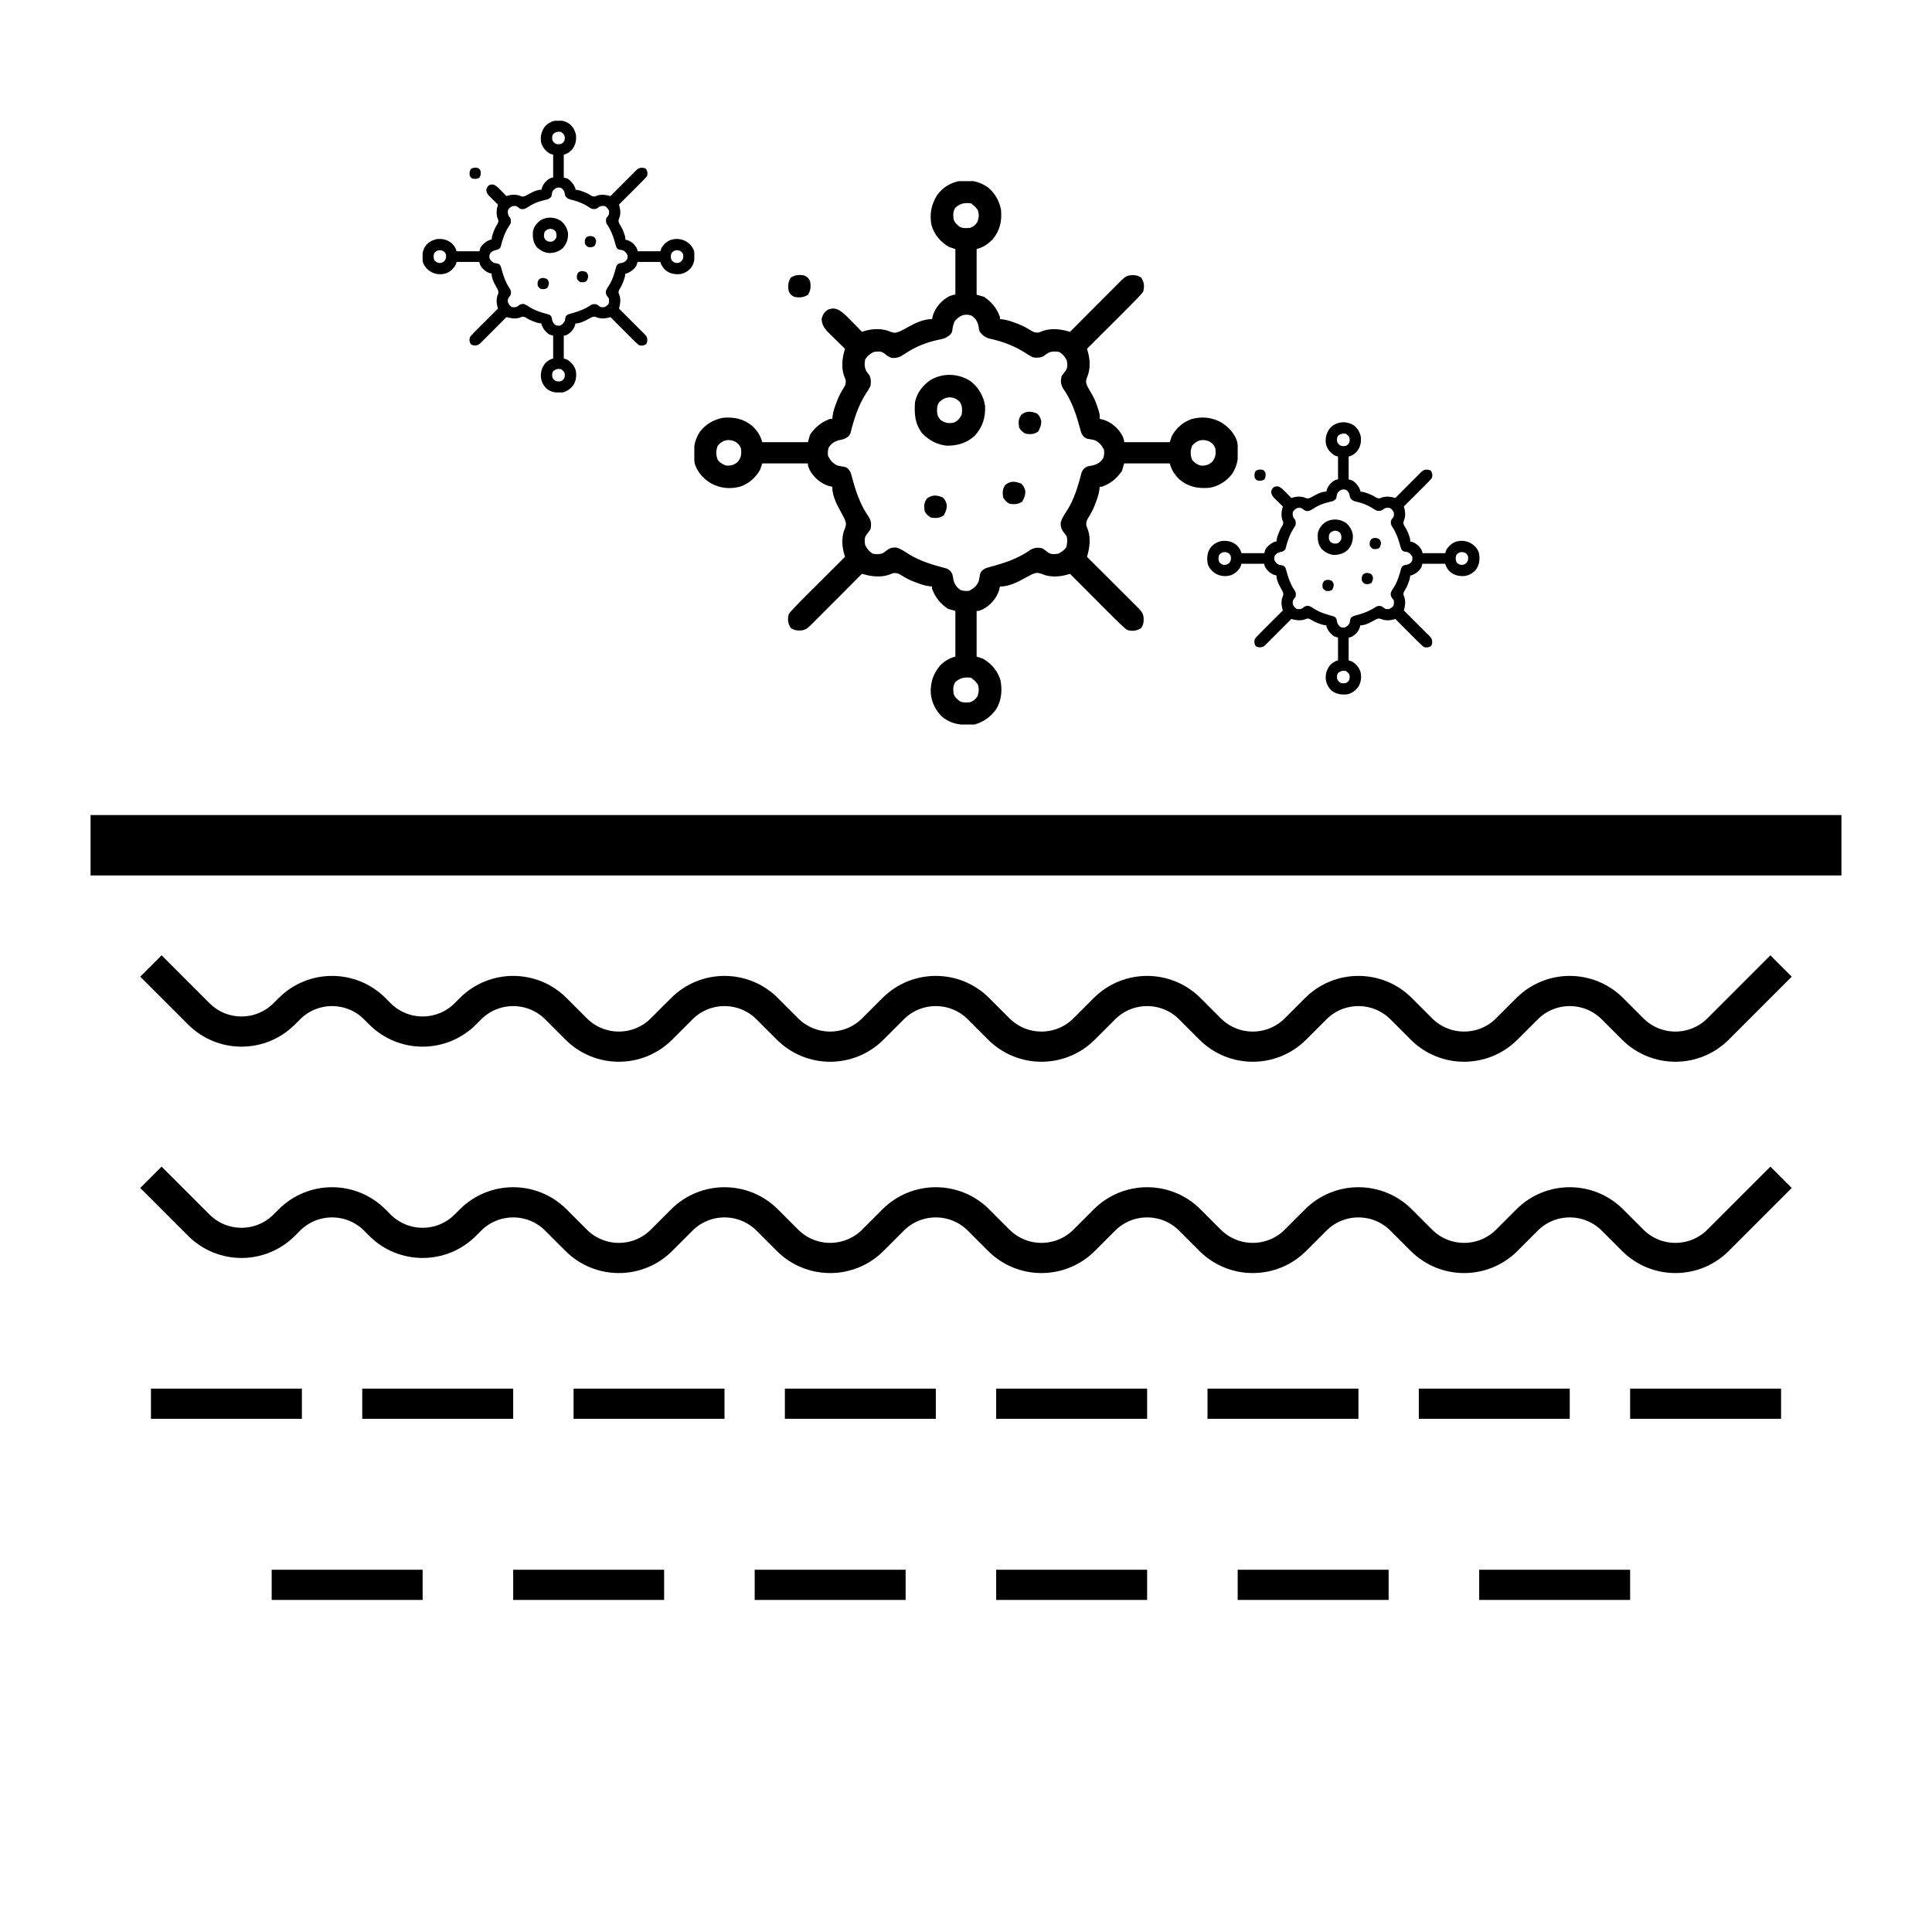
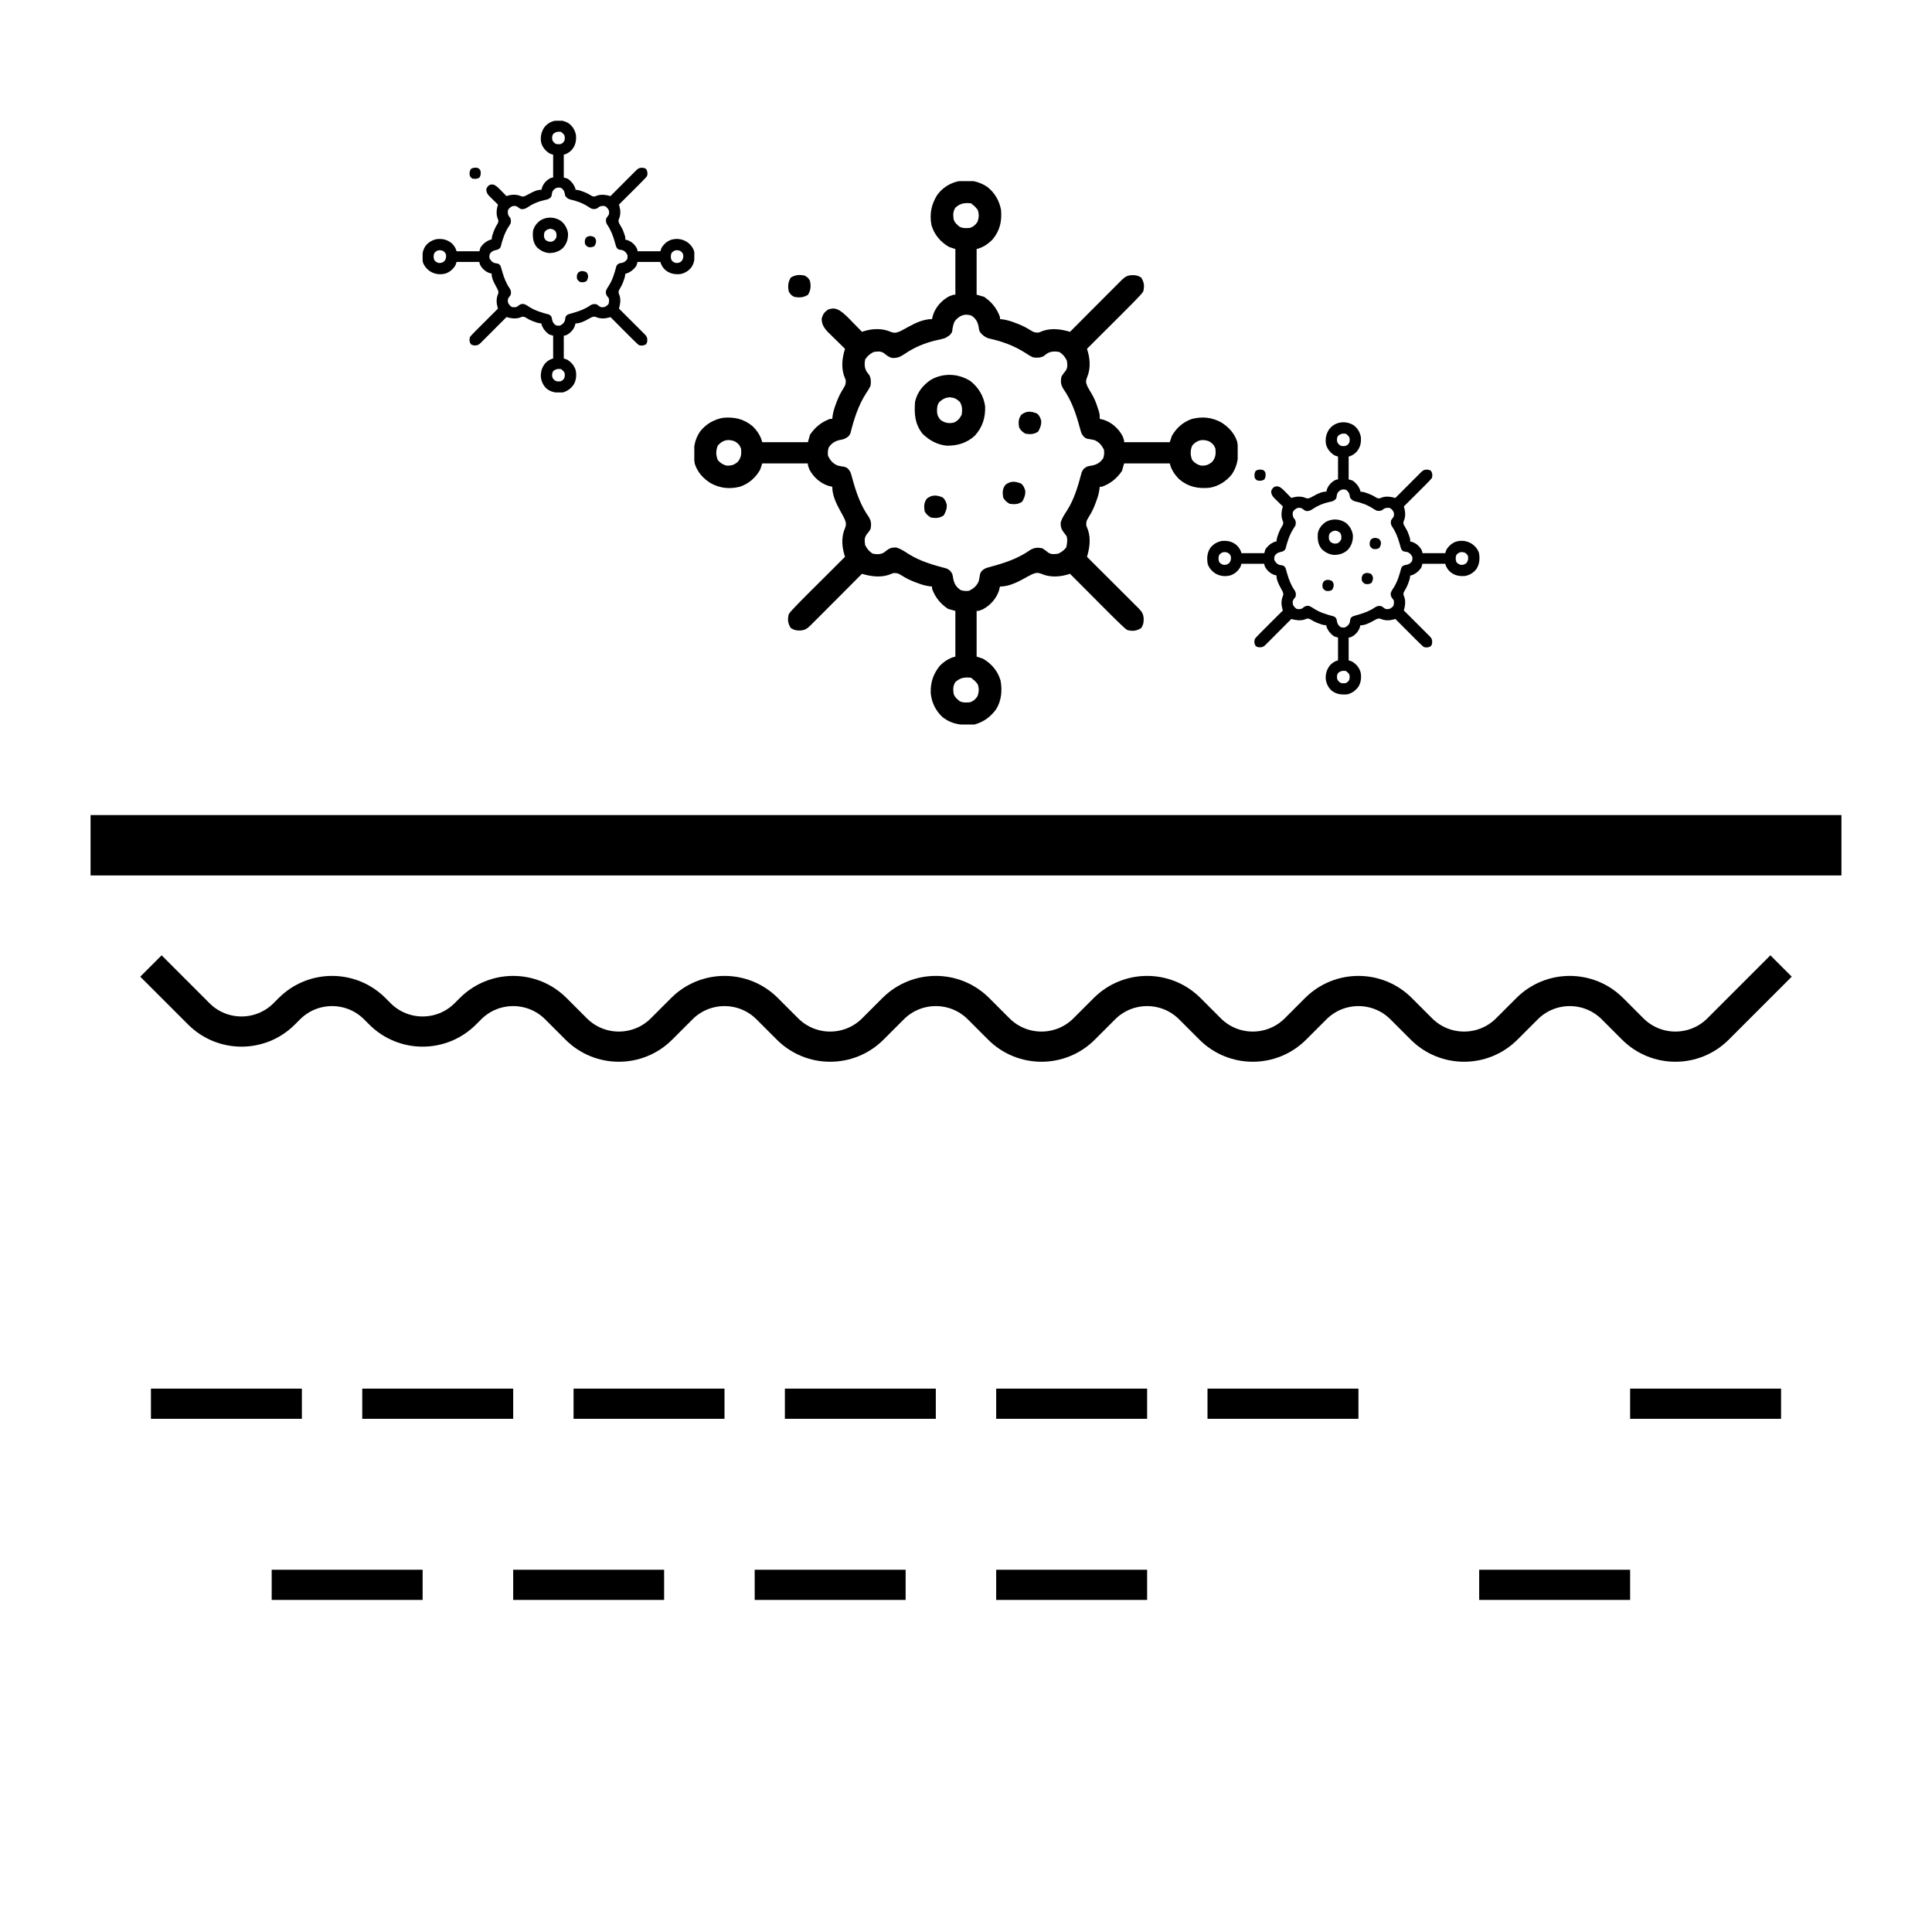
<svg xmlns="http://www.w3.org/2000/svg" width="64" height="64" viewBox="0 0 64 64" fill="none">
  <line x1="5" y1="46.5" x2="10" y2="46.5" stroke="black" />
  <line x1="12" y1="46.5" x2="17" y2="46.5" stroke="black" />
  <line x1="9" y1="52.5" x2="14" y2="52.5" stroke="black" />
  <line x1="19" y1="46.5" x2="24" y2="46.5" stroke="black" />
  <line x1="17" y1="52.5" x2="22" y2="52.5" stroke="black" />
  <line x1="26" y1="46.5" x2="31" y2="46.5" stroke="black" />
  <line x1="25" y1="52.5" x2="30" y2="52.5" stroke="black" />
  <line x1="33" y1="46.5" x2="38" y2="46.5" stroke="black" />
  <line x1="33" y1="52.5" x2="38" y2="52.5" stroke="black" />
  <line x1="40" y1="46.5" x2="45" y2="46.5" stroke="black" />
-   <line x1="41" y1="52.5" x2="46" y2="52.5" stroke="black" />
-   <line x1="47" y1="46.5" x2="52" y2="46.5" stroke="black" />
  <line x1="49" y1="52.5" x2="54" y2="52.5" stroke="black" />
  <line x1="54" y1="46.5" x2="59" y2="46.5" stroke="black" />
-   <path d="M5 39L6.586 40.586C7.367 41.367 8.633 41.367 9.414 40.586L9.586 40.414C10.367 39.633 11.633 39.633 12.414 40.414L12.586 40.586C13.367 41.367 14.633 41.367 15.414 40.586L15.586 40.414C16.367 39.633 17.633 39.633 18.414 40.414L19.086 41.086C19.867 41.867 21.133 41.867 21.914 41.086L22.586 40.414C23.367 39.633 24.633 39.633 25.414 40.414L26.086 41.086C26.867 41.867 28.133 41.867 28.914 41.086L29.586 40.414C30.367 39.633 31.633 39.633 32.414 40.414L33.086 41.086C33.867 41.867 35.133 41.867 35.914 41.086L36.586 40.414C37.367 39.633 38.633 39.633 39.414 40.414L40.086 41.086C40.867 41.867 42.133 41.867 42.914 41.086L43.586 40.414C44.367 39.633 45.633 39.633 46.414 40.414L47.086 41.086C47.867 41.867 49.133 41.867 49.914 41.086L50.586 40.414C51.367 39.633 52.633 39.633 53.414 40.414L54.086 41.086C54.867 41.867 56.133 41.867 56.914 41.086L59 39" stroke="black" />
  <path d="M5 32L6.586 33.586C7.367 34.367 8.633 34.367 9.414 33.586L9.586 33.414C10.367 32.633 11.633 32.633 12.414 33.414L12.586 33.586C13.367 34.367 14.633 34.367 15.414 33.586L15.586 33.414C16.367 32.633 17.633 32.633 18.414 33.414L19.086 34.086C19.867 34.867 21.133 34.867 21.914 34.086L22.586 33.414C23.367 32.633 24.633 32.633 25.414 33.414L26.086 34.086C26.867 34.867 28.133 34.867 28.914 34.086L29.586 33.414C30.367 32.633 31.633 32.633 32.414 33.414L33.086 34.086C33.867 34.867 35.133 34.867 35.914 34.086L36.586 33.414C37.367 32.633 38.633 32.633 39.414 33.414L40.086 34.086C40.867 34.867 42.133 34.867 42.914 34.086L43.586 33.414C44.367 32.633 45.633 32.633 46.414 33.414L47.086 34.086C47.867 34.867 49.133 34.867 49.914 34.086L50.586 33.414C51.367 32.633 52.633 32.633 53.414 33.414L54.086 34.086C54.867 34.867 56.133 34.867 56.914 34.086L59 32" stroke="black" />
  <path d="M3 28H61" stroke="black" stroke-width="2" />
  <g clip-path="url(#clip0_2770_764)">
    <path d="M32.71 6.194C32.952 6.387 33.102 6.645 33.16 6.949C33.193 7.327 33.126 7.637 32.88 7.932C32.726 8.087 32.564 8.197 32.352 8.25C32.352 8.749 32.352 9.248 32.352 9.762C32.433 9.785 32.514 9.808 32.598 9.832C32.849 10.001 33.022 10.214 33.125 10.5C33.125 10.523 33.125 10.546 33.125 10.57C33.16 10.574 33.195 10.578 33.231 10.582C33.375 10.603 33.508 10.648 33.644 10.7C33.668 10.709 33.693 10.718 33.718 10.728C33.869 10.786 34.002 10.855 34.14 10.942C34.264 11.015 34.264 11.015 34.404 11.017C34.461 10.997 34.517 10.976 34.573 10.953C34.858 10.863 35.166 10.908 35.445 10.992C35.468 10.97 35.49 10.948 35.513 10.925C35.722 10.714 35.931 10.504 36.141 10.294C36.249 10.187 36.357 10.079 36.464 9.971C36.568 9.866 36.672 9.762 36.776 9.658C36.816 9.618 36.855 9.579 36.895 9.539C36.95 9.483 37.006 9.427 37.062 9.372C37.093 9.34 37.125 9.308 37.157 9.276C37.277 9.162 37.352 9.118 37.515 9.114C37.644 9.117 37.691 9.127 37.805 9.195C37.902 9.356 37.917 9.474 37.871 9.656C37.812 9.738 37.812 9.738 37.734 9.82C37.705 9.851 37.676 9.882 37.647 9.913C37.616 9.944 37.586 9.976 37.555 10.008C37.526 10.038 37.496 10.068 37.466 10.098C37.373 10.193 37.279 10.287 37.185 10.38C37.151 10.415 37.117 10.449 37.083 10.483C36.994 10.572 36.905 10.66 36.816 10.749C36.725 10.84 36.633 10.931 36.542 11.022C36.364 11.2 36.186 11.377 36.008 11.555C36.019 11.593 36.031 11.631 36.042 11.67C36.116 11.941 36.123 12.245 36.008 12.504C35.962 12.631 35.969 12.672 36.022 12.8C36.071 12.891 36.123 12.979 36.176 13.068C36.256 13.205 36.31 13.344 36.359 13.495C36.373 13.537 36.387 13.58 36.401 13.624C36.43 13.734 36.43 13.734 36.43 13.875C36.475 13.886 36.52 13.897 36.566 13.908C36.835 13.998 37.06 14.201 37.19 14.453C37.238 14.578 37.238 14.578 37.238 14.648C37.737 14.648 38.236 14.648 38.75 14.648C38.773 14.579 38.796 14.509 38.82 14.438C38.973 14.173 39.192 13.978 39.482 13.879C39.826 13.791 40.137 13.822 40.45 13.989C40.697 14.141 40.891 14.35 40.983 14.63C41.055 15.012 41.026 15.381 40.809 15.709C40.623 15.946 40.351 16.117 40.051 16.16C39.672 16.19 39.363 16.127 39.068 15.88C38.913 15.726 38.803 15.564 38.75 15.352C38.251 15.352 37.752 15.352 37.238 15.352C37.215 15.433 37.192 15.514 37.168 15.598C36.999 15.849 36.785 16.022 36.5 16.125C36.477 16.125 36.453 16.125 36.43 16.125C36.426 16.16 36.422 16.195 36.418 16.231C36.397 16.375 36.352 16.508 36.3 16.643C36.291 16.668 36.282 16.693 36.272 16.718C36.214 16.869 36.145 17.002 36.058 17.14C35.985 17.264 35.985 17.264 35.983 17.404C36.003 17.461 36.024 17.517 36.047 17.573C36.137 17.858 36.092 18.166 36.008 18.445C36.03 18.468 36.052 18.49 36.075 18.513C36.285 18.722 36.495 18.932 36.705 19.141C36.813 19.249 36.921 19.357 37.029 19.464C37.134 19.568 37.238 19.672 37.342 19.776C37.382 19.816 37.421 19.855 37.461 19.895C37.517 19.951 37.573 20.006 37.628 20.062C37.66 20.093 37.691 20.125 37.724 20.157C37.838 20.277 37.882 20.352 37.886 20.515C37.883 20.644 37.873 20.691 37.805 20.805C37.644 20.902 37.526 20.917 37.344 20.871C37.262 20.812 37.262 20.812 37.179 20.734C37.149 20.705 37.118 20.677 37.087 20.647C37.056 20.616 37.024 20.586 36.992 20.555C36.962 20.526 36.932 20.497 36.901 20.466C36.807 20.373 36.713 20.279 36.619 20.185C36.585 20.151 36.551 20.117 36.517 20.083C36.428 19.994 36.34 19.905 36.251 19.816C36.16 19.725 36.069 19.633 35.978 19.542C35.8 19.364 35.623 19.186 35.445 19.008C35.407 19.019 35.369 19.031 35.33 19.042C35.06 19.116 34.756 19.124 34.498 19.008C34.368 18.961 34.324 18.971 34.191 19.022C34.093 19.07 33.998 19.123 33.903 19.176C33.666 19.307 33.398 19.43 33.125 19.43C33.114 19.475 33.103 19.52 33.092 19.566C33.002 19.835 32.799 20.06 32.547 20.19C32.422 20.238 32.422 20.238 32.352 20.238C32.352 20.737 32.352 21.236 32.352 21.75C32.421 21.773 32.491 21.796 32.562 21.82C32.844 21.983 33.053 22.228 33.144 22.542C33.205 22.868 33.176 23.2 33.004 23.487C32.82 23.743 32.587 23.918 32.281 24C31.882 24.036 31.542 24.006 31.218 23.752C30.99 23.538 30.858 23.262 30.831 22.954C30.823 22.605 30.91 22.334 31.129 22.06C31.278 21.907 31.442 21.802 31.648 21.75C31.648 21.251 31.648 20.752 31.648 20.238C31.567 20.215 31.486 20.192 31.402 20.168C31.151 19.999 30.977 19.785 30.875 19.5C30.875 19.477 30.875 19.454 30.875 19.43C30.823 19.424 30.823 19.424 30.769 19.418C30.625 19.397 30.492 19.352 30.356 19.3C30.332 19.291 30.307 19.282 30.282 19.272C30.131 19.214 29.997 19.145 29.86 19.058C29.736 18.985 29.736 18.985 29.596 18.983C29.539 19.003 29.483 19.024 29.427 19.047C29.142 19.137 28.834 19.092 28.555 19.008C28.532 19.03 28.51 19.052 28.487 19.075C28.278 19.285 28.068 19.495 27.859 19.706C27.751 19.813 27.643 19.921 27.536 20.029C27.432 20.134 27.328 20.238 27.224 20.342C27.184 20.382 27.145 20.422 27.105 20.461C27.049 20.517 26.994 20.573 26.938 20.628C26.907 20.66 26.875 20.692 26.842 20.724C26.723 20.838 26.648 20.882 26.485 20.887C26.356 20.883 26.309 20.873 26.195 20.805C26.098 20.644 26.083 20.526 26.129 20.344C26.188 20.262 26.188 20.262 26.266 20.18C26.295 20.149 26.323 20.119 26.353 20.087C26.399 20.04 26.399 20.04 26.445 19.992C26.474 19.962 26.503 19.932 26.534 19.901C26.627 19.807 26.72 19.713 26.814 19.619C26.849 19.585 26.883 19.551 26.917 19.517C27.006 19.428 27.095 19.34 27.184 19.251C27.275 19.16 27.366 19.069 27.458 18.978C27.636 18.8 27.814 18.623 27.992 18.445C27.981 18.407 27.969 18.369 27.958 18.33C27.884 18.06 27.876 17.756 27.992 17.498C28.039 17.368 28.029 17.324 27.978 17.191C27.93 17.093 27.877 16.998 27.824 16.903C27.693 16.666 27.57 16.398 27.57 16.125C27.525 16.114 27.48 16.103 27.434 16.092C27.165 16.002 26.94 15.799 26.81 15.547C26.762 15.422 26.762 15.422 26.762 15.352C26.263 15.352 25.764 15.352 25.25 15.352C25.227 15.421 25.203 15.491 25.18 15.562C25.027 15.827 24.808 16.022 24.518 16.121C24.174 16.209 23.863 16.177 23.55 16.011C23.303 15.859 23.109 15.65 23.017 15.37C22.945 14.989 22.972 14.614 23.194 14.29C23.387 14.047 23.645 13.898 23.949 13.84C24.327 13.807 24.637 13.874 24.932 14.12C25.087 14.274 25.197 14.436 25.25 14.648C25.749 14.648 26.248 14.648 26.762 14.648C26.785 14.567 26.808 14.486 26.832 14.402C27.001 14.151 27.214 13.977 27.5 13.875C27.523 13.875 27.546 13.875 27.57 13.875C27.574 13.84 27.578 13.805 27.582 13.769C27.603 13.625 27.648 13.492 27.7 13.356C27.709 13.332 27.718 13.307 27.728 13.282C27.786 13.13 27.855 12.998 27.942 12.86C28.015 12.736 28.015 12.736 28.017 12.597C27.997 12.539 27.976 12.483 27.953 12.427C27.864 12.144 27.903 11.832 27.992 11.555C27.973 11.536 27.953 11.516 27.933 11.497C27.843 11.409 27.754 11.322 27.665 11.234C27.634 11.204 27.603 11.174 27.571 11.143C27.526 11.098 27.526 11.098 27.481 11.053C27.453 11.027 27.426 11 27.398 10.972C27.282 10.838 27.219 10.728 27.219 10.55C27.262 10.403 27.306 10.345 27.43 10.254C27.576 10.208 27.646 10.205 27.786 10.269C27.967 10.378 28.107 10.534 28.254 10.685C28.283 10.714 28.312 10.744 28.342 10.774C28.413 10.847 28.484 10.919 28.555 10.992C28.59 10.981 28.625 10.969 28.662 10.958C28.932 10.881 29.244 10.876 29.502 10.992C29.632 11.039 29.676 11.029 29.809 10.978C29.907 10.93 30.002 10.877 30.097 10.824C30.334 10.693 30.602 10.57 30.875 10.57C30.886 10.525 30.897 10.48 30.908 10.434C30.998 10.165 31.201 9.94 31.453 9.81C31.578 9.762 31.578 9.762 31.648 9.762C31.648 9.263 31.648 8.764 31.648 8.25C31.544 8.215 31.544 8.215 31.437 8.18C31.156 8.017 30.947 7.772 30.856 7.458C30.787 7.093 30.848 6.782 31.04 6.468C31.42 5.93 32.172 5.826 32.71 6.194ZM31.648 6.879C31.567 7.007 31.569 7.122 31.591 7.268C31.627 7.38 31.7 7.44 31.789 7.512C31.901 7.568 32.018 7.56 32.141 7.547C32.262 7.498 32.307 7.455 32.382 7.347C32.431 7.202 32.437 7.094 32.387 6.949C32.304 6.846 32.304 6.846 32.211 6.773C32.199 6.762 32.188 6.75 32.176 6.738C31.962 6.711 31.814 6.73 31.648 6.879ZM31.622 10.647C31.572 10.76 31.555 10.864 31.54 10.986C31.489 11.106 31.41 11.142 31.297 11.203C31.173 11.239 31.173 11.239 31.038 11.267C30.649 11.355 30.292 11.502 29.963 11.728C29.819 11.824 29.715 11.87 29.541 11.856C29.436 11.827 29.367 11.768 29.284 11.7C29.167 11.624 29.078 11.641 28.941 11.66C28.809 11.731 28.743 11.782 28.66 11.906C28.634 12.043 28.633 12.172 28.7 12.296C28.747 12.365 28.747 12.365 28.797 12.426C28.856 12.545 28.857 12.657 28.836 12.785C28.791 12.873 28.749 12.945 28.693 13.025C28.432 13.428 28.288 13.887 28.172 14.351C28.121 14.463 28.068 14.492 27.957 14.543C27.884 14.564 27.884 14.564 27.816 14.576C27.655 14.613 27.55 14.682 27.454 14.82C27.42 14.923 27.417 14.997 27.43 15.105C27.511 15.259 27.587 15.351 27.746 15.422C27.827 15.439 27.907 15.455 27.989 15.467C28.087 15.501 28.112 15.546 28.168 15.633C28.198 15.714 28.198 15.714 28.222 15.804C28.232 15.837 28.241 15.87 28.25 15.904C28.26 15.939 28.27 15.975 28.28 16.011C28.395 16.405 28.536 16.776 28.773 17.115C28.863 17.257 28.87 17.368 28.836 17.531C28.795 17.598 28.749 17.655 28.7 17.716C28.624 17.833 28.641 17.922 28.66 18.059C28.731 18.191 28.782 18.257 28.906 18.34C29.038 18.364 29.17 18.372 29.287 18.3C29.306 18.284 29.326 18.268 29.346 18.252C29.461 18.161 29.543 18.13 29.691 18.138C29.841 18.18 29.964 18.266 30.094 18.35C30.474 18.59 30.919 18.718 31.351 18.831C31.454 18.874 31.488 18.911 31.543 19.008C31.564 19.085 31.564 19.085 31.576 19.164C31.61 19.337 31.673 19.443 31.82 19.546C31.923 19.58 31.997 19.583 32.105 19.57C32.259 19.489 32.351 19.413 32.422 19.254C32.439 19.173 32.455 19.093 32.467 19.011C32.501 18.913 32.546 18.888 32.633 18.832C32.714 18.802 32.714 18.802 32.804 18.778C32.853 18.764 32.853 18.764 32.904 18.75C32.957 18.735 32.957 18.735 33.011 18.72C33.406 18.605 33.776 18.464 34.115 18.227C34.257 18.137 34.368 18.13 34.531 18.164C34.598 18.205 34.655 18.251 34.716 18.3C34.833 18.376 34.922 18.359 35.059 18.34C35.168 18.283 35.242 18.234 35.318 18.138C35.352 18.015 35.364 17.902 35.34 17.777C35.301 17.714 35.301 17.714 35.252 17.657C35.162 17.54 35.13 17.457 35.138 17.309C35.18 17.159 35.266 17.036 35.35 16.906C35.59 16.526 35.718 16.081 35.831 15.649C35.874 15.546 35.911 15.511 36.008 15.457C36.084 15.436 36.084 15.436 36.164 15.424C36.337 15.39 36.443 15.327 36.546 15.18C36.58 15.077 36.583 15.003 36.57 14.895C36.489 14.741 36.413 14.649 36.254 14.578C36.173 14.561 36.093 14.545 36.011 14.533C35.913 14.499 35.888 14.454 35.832 14.367C35.802 14.286 35.802 14.286 35.778 14.196C35.768 14.163 35.759 14.13 35.749 14.096C35.735 14.043 35.735 14.043 35.72 13.989C35.605 13.595 35.464 13.224 35.227 12.885C35.137 12.743 35.129 12.632 35.164 12.469C35.205 12.402 35.251 12.345 35.3 12.284C35.376 12.167 35.359 12.078 35.34 11.941C35.269 11.809 35.218 11.743 35.094 11.66C34.957 11.635 34.828 11.633 34.704 11.7C34.635 11.747 34.635 11.747 34.574 11.797C34.455 11.856 34.343 11.857 34.215 11.836C34.124 11.791 34.049 11.748 33.967 11.691C33.586 11.447 33.188 11.304 32.747 11.209C32.611 11.16 32.547 11.104 32.457 10.992C32.429 10.912 32.429 10.912 32.42 10.834C32.389 10.661 32.327 10.556 32.18 10.454C31.943 10.377 31.775 10.456 31.622 10.647ZM23.778 14.761C23.711 14.928 23.711 15.072 23.778 15.239C23.864 15.34 23.929 15.379 24.055 15.422C24.219 15.433 24.311 15.407 24.439 15.301C24.555 15.157 24.566 15.041 24.547 14.859C24.497 14.733 24.455 14.692 24.34 14.62C24.118 14.535 23.937 14.575 23.778 14.761ZM39.493 14.761C39.426 14.928 39.426 15.072 39.493 15.239C39.579 15.34 39.644 15.379 39.77 15.422C39.934 15.433 40.026 15.407 40.154 15.301C40.27 15.157 40.281 15.041 40.262 14.859C40.211 14.733 40.17 14.692 40.055 14.62C39.833 14.535 39.652 14.575 39.493 14.761ZM31.648 22.594C31.567 22.721 31.569 22.837 31.591 22.983C31.627 23.095 31.7 23.154 31.789 23.227C31.901 23.283 32.018 23.274 32.141 23.262C32.262 23.213 32.307 23.169 32.382 23.062C32.431 22.917 32.437 22.809 32.387 22.664C32.304 22.561 32.304 22.561 32.211 22.488C32.199 22.477 32.188 22.465 32.176 22.453C31.962 22.426 31.814 22.445 31.648 22.594Z" fill="black" />
    <path d="M32.157 12.631C32.416 12.839 32.587 13.125 32.633 13.455C32.648 13.832 32.548 14.149 32.294 14.431C32.035 14.672 31.715 14.768 31.367 14.764C31.051 14.735 30.782 14.589 30.559 14.367C30.305 14.047 30.282 13.706 30.312 13.312C30.381 12.998 30.574 12.755 30.84 12.579C31.255 12.344 31.76 12.37 32.157 12.631ZM31.121 13.312C31.037 13.419 31.038 13.532 31.042 13.665C31.055 13.771 31.087 13.83 31.156 13.91C31.301 14.011 31.412 14.032 31.582 14.003C31.715 13.958 31.798 13.857 31.859 13.734C31.878 13.575 31.881 13.455 31.798 13.315C31.681 13.207 31.619 13.176 31.459 13.159C31.308 13.174 31.237 13.215 31.121 13.312Z" fill="black" />
    <path d="M31.227 16.477C31.311 16.552 31.329 16.608 31.363 16.716C31.369 16.861 31.33 16.948 31.262 17.074C31.12 17.168 31.006 17.169 30.84 17.145C30.739 17.081 30.682 17.04 30.629 16.934C30.605 16.763 30.603 16.652 30.708 16.512C30.887 16.382 31.027 16.398 31.227 16.477Z" fill="black" />
    <path d="M33.828 16.02C33.912 16.096 33.931 16.151 33.964 16.259C33.97 16.404 33.931 16.491 33.863 16.617C33.722 16.711 33.608 16.712 33.441 16.688C33.341 16.624 33.284 16.583 33.23 16.477C33.207 16.306 33.204 16.195 33.31 16.055C33.488 15.925 33.629 15.941 33.828 16.02Z" fill="black" />
    <path d="M34.355 13.699C34.44 13.775 34.458 13.831 34.492 13.939C34.497 14.083 34.459 14.17 34.391 14.297C34.249 14.391 34.135 14.392 33.969 14.367C33.868 14.304 33.811 14.262 33.758 14.156C33.734 13.986 33.731 13.875 33.837 13.734C34.015 13.605 34.156 13.621 34.355 13.699Z" fill="black" />
    <path d="M26.656 9.129C26.766 9.195 26.766 9.195 26.832 9.305C26.867 9.481 26.859 9.611 26.766 9.766C26.611 9.859 26.481 9.867 26.305 9.832C26.195 9.766 26.195 9.766 26.129 9.656C26.094 9.48 26.102 9.35 26.195 9.195C26.35 9.102 26.48 9.094 26.656 9.129Z" fill="black" />
  </g>
  <g clip-path="url(#clip1_2770_764)">
    <path d="M18.855 4.097C18.976 4.193 19.051 4.322 19.08 4.475C19.096 4.664 19.063 4.819 18.94 4.966C18.863 5.044 18.782 5.098 18.676 5.125C18.676 5.374 18.676 5.624 18.676 5.881C18.716 5.892 18.757 5.904 18.799 5.916C18.925 6.001 19.011 6.107 19.062 6.25C19.062 6.262 19.062 6.273 19.062 6.285C19.08 6.287 19.098 6.289 19.116 6.291C19.188 6.301 19.254 6.324 19.322 6.35C19.334 6.355 19.346 6.359 19.359 6.364C19.435 6.393 19.501 6.427 19.57 6.471C19.632 6.507 19.632 6.507 19.702 6.509C19.73 6.499 19.759 6.488 19.787 6.477C19.929 6.432 20.083 6.454 20.223 6.496C20.234 6.485 20.245 6.474 20.256 6.462C20.361 6.357 20.466 6.252 20.571 6.147C20.625 6.093 20.678 6.039 20.732 5.985C20.784 5.933 20.836 5.881 20.888 5.829C20.908 5.809 20.928 5.789 20.948 5.769C20.975 5.742 21.003 5.714 21.031 5.686C21.047 5.67 21.062 5.654 21.079 5.638C21.139 5.581 21.176 5.559 21.258 5.557C21.322 5.559 21.346 5.563 21.403 5.597C21.451 5.678 21.458 5.737 21.436 5.828C21.406 5.869 21.406 5.869 21.367 5.91C21.353 5.925 21.338 5.941 21.323 5.957C21.308 5.972 21.293 5.988 21.277 6.004C21.263 6.019 21.248 6.034 21.233 6.049C21.187 6.097 21.14 6.143 21.093 6.19C21.076 6.207 21.058 6.224 21.041 6.242C20.997 6.286 20.953 6.33 20.908 6.375C20.862 6.42 20.817 6.465 20.771 6.511C20.682 6.6 20.593 6.689 20.504 6.777C20.51 6.796 20.515 6.815 20.521 6.835C20.558 6.97 20.562 7.123 20.504 7.252C20.481 7.316 20.485 7.336 20.511 7.4C20.535 7.445 20.562 7.489 20.588 7.534C20.628 7.602 20.655 7.672 20.68 7.747C20.687 7.769 20.694 7.79 20.701 7.812C20.715 7.867 20.715 7.867 20.715 7.938C20.737 7.943 20.76 7.948 20.783 7.954C20.918 7.999 21.03 8.101 21.095 8.226C21.119 8.289 21.119 8.289 21.119 8.324C21.369 8.324 21.618 8.324 21.875 8.324C21.887 8.289 21.898 8.255 21.91 8.219C21.987 8.086 22.096 7.989 22.241 7.94C22.413 7.895 22.569 7.911 22.725 7.995C22.849 8.07 22.945 8.175 22.992 8.315C23.027 8.506 23.013 8.691 22.904 8.855C22.812 8.973 22.675 9.059 22.525 9.08C22.336 9.095 22.182 9.063 22.034 8.94C21.956 8.863 21.902 8.782 21.875 8.676C21.626 8.676 21.376 8.676 21.119 8.676C21.108 8.716 21.096 8.757 21.084 8.799C20.999 8.925 20.893 9.011 20.75 9.062C20.738 9.062 20.727 9.062 20.715 9.062C20.713 9.08 20.711 9.097 20.709 9.116C20.699 9.188 20.676 9.254 20.65 9.322C20.645 9.334 20.641 9.346 20.636 9.359C20.607 9.435 20.573 9.501 20.529 9.57C20.493 9.632 20.493 9.632 20.491 9.702C20.502 9.73 20.512 9.759 20.523 9.787C20.569 9.929 20.546 10.083 20.504 10.223C20.515 10.234 20.526 10.245 20.538 10.256C20.643 10.361 20.748 10.466 20.853 10.571C20.907 10.624 20.961 10.678 21.015 10.732C21.067 10.784 21.119 10.836 21.171 10.888C21.191 10.908 21.211 10.928 21.231 10.947C21.259 10.975 21.286 11.003 21.314 11.031C21.33 11.047 21.346 11.062 21.362 11.079C21.419 11.139 21.441 11.176 21.443 11.258C21.442 11.322 21.437 11.346 21.403 11.403C21.322 11.451 21.263 11.458 21.172 11.436C21.131 11.406 21.131 11.406 21.09 11.367C21.075 11.353 21.059 11.338 21.044 11.323C21.028 11.308 21.012 11.293 20.996 11.277C20.981 11.263 20.966 11.248 20.951 11.233C20.904 11.187 20.857 11.14 20.81 11.093C20.793 11.076 20.776 11.059 20.759 11.041C20.714 10.997 20.67 10.952 20.625 10.908C20.58 10.862 20.535 10.817 20.489 10.771C20.4 10.682 20.311 10.593 20.223 10.504C20.204 10.51 20.185 10.515 20.165 10.521C20.03 10.558 19.878 10.562 19.749 10.504C19.684 10.481 19.662 10.486 19.596 10.511C19.547 10.535 19.499 10.562 19.451 10.588C19.333 10.654 19.199 10.715 19.062 10.715C19.057 10.737 19.052 10.76 19.046 10.783C19.001 10.918 18.899 11.03 18.774 11.095C18.711 11.119 18.711 11.119 18.676 11.119C18.676 11.369 18.676 11.618 18.676 11.875C18.711 11.887 18.745 11.898 18.781 11.91C18.922 11.991 19.027 12.114 19.072 12.271C19.103 12.434 19.088 12.6 19.002 12.743C18.91 12.872 18.794 12.959 18.641 13C18.441 13.018 18.271 13.003 18.109 12.876C17.995 12.769 17.929 12.631 17.916 12.477C17.911 12.302 17.955 12.167 18.064 12.03C18.139 11.954 18.221 11.901 18.324 11.875C18.324 11.626 18.324 11.376 18.324 11.119C18.284 11.107 18.243 11.096 18.201 11.084C18.075 10.999 17.989 10.893 17.938 10.75C17.938 10.738 17.938 10.727 17.938 10.715C17.911 10.712 17.911 10.712 17.884 10.709C17.812 10.699 17.746 10.676 17.678 10.65C17.666 10.646 17.654 10.641 17.641 10.636C17.565 10.607 17.499 10.572 17.43 10.529C17.368 10.493 17.368 10.493 17.298 10.492C17.27 10.501 17.241 10.512 17.213 10.524C17.071 10.568 16.917 10.546 16.777 10.504C16.766 10.515 16.755 10.526 16.744 10.538C16.639 10.643 16.534 10.748 16.429 10.853C16.376 10.907 16.322 10.961 16.268 11.015C16.216 11.067 16.164 11.119 16.112 11.171C16.092 11.191 16.072 11.211 16.052 11.231C16.025 11.258 15.997 11.286 15.969 11.314C15.953 11.33 15.938 11.346 15.921 11.362C15.861 11.419 15.824 11.441 15.742 11.443C15.678 11.441 15.654 11.437 15.597 11.403C15.549 11.322 15.542 11.263 15.565 11.172C15.594 11.131 15.594 11.131 15.633 11.09C15.647 11.075 15.662 11.059 15.677 11.043C15.699 11.02 15.699 11.02 15.723 10.996C15.737 10.981 15.752 10.966 15.767 10.951C15.813 10.903 15.86 10.857 15.907 10.81C15.924 10.793 15.942 10.776 15.959 10.758C16.003 10.714 16.048 10.67 16.092 10.626C16.138 10.58 16.183 10.534 16.229 10.489C16.318 10.4 16.407 10.311 16.496 10.223C16.49 10.204 16.485 10.185 16.479 10.165C16.442 10.03 16.438 9.878 16.496 9.749C16.52 9.684 16.514 9.662 16.489 9.596C16.465 9.547 16.439 9.499 16.412 9.451C16.346 9.333 16.285 9.199 16.285 9.062C16.263 9.057 16.24 9.052 16.217 9.046C16.083 9.001 15.97 8.899 15.905 8.774C15.881 8.711 15.881 8.711 15.881 8.676C15.632 8.676 15.382 8.676 15.125 8.676C15.113 8.711 15.102 8.745 15.09 8.781C15.014 8.914 14.904 9.011 14.759 9.06C14.587 9.105 14.431 9.089 14.275 9.005C14.152 8.93 14.055 8.825 14.008 8.685C13.973 8.495 13.986 8.307 14.097 8.145C14.193 8.024 14.322 7.949 14.475 7.92C14.664 7.904 14.819 7.937 14.966 8.06C15.044 8.137 15.098 8.218 15.125 8.324C15.374 8.324 15.624 8.324 15.881 8.324C15.893 8.284 15.904 8.243 15.916 8.201C16.001 8.075 16.107 7.989 16.25 7.938C16.262 7.938 16.273 7.938 16.285 7.938C16.287 7.92 16.289 7.903 16.291 7.885C16.301 7.812 16.324 7.746 16.35 7.678C16.355 7.666 16.359 7.654 16.364 7.641C16.393 7.565 16.427 7.499 16.471 7.43C16.507 7.368 16.507 7.368 16.509 7.298C16.499 7.27 16.488 7.241 16.477 7.213C16.432 7.072 16.451 6.916 16.496 6.777C16.486 6.768 16.476 6.758 16.466 6.748C16.422 6.705 16.377 6.661 16.332 6.617C16.317 6.602 16.302 6.587 16.285 6.571C16.263 6.549 16.263 6.549 16.24 6.527C16.227 6.513 16.213 6.5 16.199 6.486C16.141 6.419 16.109 6.364 16.109 6.275C16.131 6.201 16.153 6.173 16.215 6.127C16.288 6.104 16.323 6.103 16.393 6.134C16.484 6.189 16.554 6.267 16.627 6.342C16.641 6.357 16.656 6.372 16.671 6.387C16.706 6.423 16.742 6.46 16.777 6.496C16.795 6.49 16.813 6.485 16.831 6.479C16.966 6.44 17.122 6.438 17.251 6.496C17.316 6.519 17.338 6.514 17.404 6.489C17.453 6.465 17.501 6.439 17.549 6.412C17.667 6.346 17.801 6.285 17.938 6.285C17.943 6.263 17.948 6.24 17.954 6.217C17.999 6.083 18.101 5.97 18.227 5.905C18.289 5.881 18.289 5.881 18.324 5.881C18.324 5.631 18.324 5.382 18.324 5.125C18.272 5.108 18.272 5.108 18.219 5.09C18.078 5.009 17.974 4.886 17.928 4.729C17.894 4.547 17.924 4.391 18.02 4.234C18.21 3.965 18.586 3.913 18.855 4.097ZM18.324 4.439C18.284 4.503 18.285 4.561 18.296 4.634C18.314 4.69 18.35 4.72 18.395 4.756C18.451 4.784 18.509 4.78 18.57 4.773C18.631 4.749 18.654 4.727 18.691 4.673C18.716 4.601 18.718 4.547 18.693 4.475C18.652 4.423 18.652 4.423 18.605 4.387C18.6 4.381 18.594 4.375 18.588 4.369C18.481 4.355 18.407 4.365 18.324 4.439ZM18.311 6.324C18.286 6.38 18.277 6.432 18.27 6.493C18.245 6.553 18.205 6.571 18.148 6.602C18.087 6.619 18.087 6.619 18.019 6.633C17.825 6.677 17.646 6.751 17.482 6.864C17.41 6.912 17.357 6.935 17.27 6.928C17.218 6.913 17.184 6.884 17.142 6.85C17.084 6.812 17.039 6.82 16.971 6.83C16.905 6.865 16.872 6.891 16.83 6.953C16.817 7.021 16.817 7.086 16.85 7.148C16.873 7.183 16.873 7.183 16.899 7.213C16.928 7.272 16.928 7.329 16.918 7.393C16.896 7.436 16.874 7.473 16.847 7.512C16.716 7.714 16.644 7.944 16.586 8.175C16.561 8.232 16.534 8.246 16.479 8.271C16.442 8.282 16.442 8.282 16.408 8.288C16.328 8.306 16.275 8.341 16.227 8.41C16.21 8.462 16.208 8.499 16.215 8.553C16.256 8.63 16.293 8.676 16.373 8.711C16.413 8.72 16.454 8.727 16.495 8.733C16.544 8.75 16.556 8.773 16.584 8.816C16.599 8.857 16.599 8.857 16.611 8.902C16.616 8.918 16.62 8.935 16.625 8.952C16.63 8.97 16.635 8.987 16.64 9.005C16.697 9.203 16.768 9.388 16.886 9.557C16.931 9.628 16.935 9.684 16.918 9.766C16.898 9.799 16.875 9.828 16.85 9.858C16.812 9.917 16.82 9.961 16.83 10.029C16.866 10.095 16.891 10.128 16.953 10.17C17.019 10.182 17.085 10.186 17.143 10.15C17.153 10.142 17.163 10.134 17.173 10.126C17.23 10.081 17.272 10.065 17.346 10.069C17.421 10.09 17.482 10.133 17.547 10.175C17.737 10.295 17.959 10.359 18.175 10.416C18.227 10.437 18.244 10.455 18.271 10.504C18.282 10.542 18.282 10.542 18.288 10.582C18.305 10.668 18.337 10.722 18.41 10.773C18.462 10.79 18.499 10.792 18.553 10.785C18.63 10.745 18.676 10.707 18.711 10.627C18.72 10.586 18.727 10.546 18.733 10.505C18.75 10.456 18.773 10.444 18.816 10.416C18.857 10.401 18.857 10.401 18.902 10.389C18.927 10.382 18.927 10.382 18.952 10.375C18.979 10.367 18.979 10.367 19.005 10.36C19.203 10.303 19.388 10.232 19.558 10.114C19.628 10.069 19.684 10.065 19.766 10.082C19.799 10.102 19.828 10.126 19.858 10.15C19.917 10.188 19.961 10.18 20.029 10.17C20.084 10.142 20.121 10.117 20.159 10.069C20.176 10.008 20.182 9.951 20.17 9.889C20.151 9.857 20.151 9.857 20.126 9.828C20.081 9.77 20.065 9.728 20.069 9.655C20.09 9.579 20.133 9.518 20.175 9.453C20.295 9.263 20.359 9.041 20.416 8.825C20.437 8.773 20.456 8.756 20.504 8.729C20.542 8.718 20.542 8.718 20.582 8.712C20.668 8.695 20.722 8.664 20.773 8.59C20.79 8.538 20.792 8.501 20.785 8.447C20.744 8.37 20.707 8.324 20.627 8.289C20.587 8.28 20.546 8.273 20.506 8.267C20.456 8.25 20.444 8.227 20.416 8.184C20.401 8.143 20.401 8.143 20.389 8.098C20.384 8.082 20.38 8.065 20.375 8.048C20.367 8.022 20.367 8.022 20.36 7.995C20.303 7.797 20.232 7.612 20.114 7.443C20.069 7.372 20.065 7.316 20.082 7.234C20.102 7.201 20.125 7.172 20.15 7.142C20.188 7.083 20.18 7.039 20.17 6.971C20.134 6.905 20.109 6.872 20.047 6.83C19.979 6.817 19.914 6.816 19.852 6.85C19.817 6.873 19.817 6.873 19.787 6.899C19.728 6.928 19.672 6.929 19.608 6.918C19.562 6.895 19.525 6.874 19.483 6.845C19.293 6.724 19.094 6.652 18.873 6.604C18.805 6.58 18.774 6.552 18.729 6.496C18.715 6.456 18.715 6.456 18.71 6.417C18.694 6.33 18.663 6.278 18.59 6.227C18.471 6.189 18.387 6.228 18.311 6.324ZM14.389 8.38C14.355 8.464 14.355 8.536 14.389 8.62C14.432 8.67 14.465 8.69 14.527 8.711C14.61 8.716 14.656 8.704 14.72 8.651C14.778 8.578 14.783 8.52 14.774 8.43C14.748 8.367 14.728 8.346 14.67 8.31C14.559 8.268 14.469 8.287 14.389 8.38ZM22.246 8.38C22.213 8.464 22.213 8.536 22.246 8.62C22.289 8.67 22.322 8.69 22.385 8.711C22.467 8.716 22.513 8.704 22.577 8.651C22.635 8.578 22.64 8.52 22.631 8.43C22.606 8.367 22.585 8.346 22.528 8.31C22.416 8.268 22.326 8.287 22.246 8.38ZM18.324 12.297C18.284 12.361 18.285 12.419 18.296 12.491C18.314 12.547 18.35 12.577 18.395 12.613C18.451 12.641 18.509 12.637 18.57 12.631C18.631 12.607 18.654 12.585 18.691 12.531C18.716 12.459 18.718 12.405 18.693 12.332C18.652 12.28 18.652 12.28 18.605 12.244C18.6 12.238 18.594 12.232 18.588 12.227C18.481 12.213 18.407 12.222 18.324 12.297Z" fill="black" />
    <path d="M18.579 7.316C18.708 7.419 18.793 7.562 18.816 7.728C18.824 7.916 18.774 8.074 18.647 8.216C18.517 8.336 18.358 8.384 18.184 8.382C18.026 8.367 17.891 8.294 17.779 8.184C17.653 8.023 17.641 7.853 17.656 7.656C17.691 7.499 17.787 7.378 17.92 7.289C18.128 7.172 18.38 7.185 18.579 7.316ZM18.061 7.656C18.019 7.709 18.019 7.766 18.021 7.833C18.028 7.885 18.044 7.915 18.078 7.955C18.15 8.005 18.206 8.016 18.291 8.002C18.357 7.979 18.399 7.929 18.43 7.867C18.439 7.787 18.441 7.727 18.399 7.657C18.34 7.604 18.309 7.588 18.23 7.579C18.154 7.587 18.119 7.608 18.061 7.656Z" fill="black" />
-     <path d="M18.113 9.238C18.155 9.276 18.165 9.304 18.181 9.358C18.184 9.43 18.165 9.474 18.131 9.537C18.06 9.584 18.003 9.585 17.92 9.572C17.869 9.541 17.841 9.52 17.814 9.467C17.803 9.382 17.801 9.326 17.854 9.256C17.943 9.191 18.014 9.199 18.113 9.238Z" fill="black" />
    <path d="M19.414 9.01C19.456 9.048 19.465 9.076 19.482 9.13C19.485 9.202 19.466 9.245 19.432 9.309C19.361 9.356 19.304 9.356 19.221 9.344C19.17 9.312 19.142 9.291 19.115 9.238C19.104 9.153 19.102 9.098 19.155 9.027C19.244 8.962 19.314 8.971 19.414 9.01Z" fill="black" />
    <path d="M19.678 7.85C19.72 7.888 19.729 7.915 19.746 7.969C19.749 8.042 19.729 8.085 19.695 8.148C19.625 8.196 19.567 8.196 19.484 8.184C19.434 8.152 19.405 8.131 19.379 8.078C19.367 7.993 19.366 7.938 19.418 7.867C19.508 7.802 19.578 7.81 19.678 7.85Z" fill="black" />
    <path d="M15.828 5.564C15.883 5.597 15.883 5.597 15.916 5.652C15.933 5.741 15.93 5.805 15.883 5.883C15.805 5.93 15.741 5.933 15.652 5.916C15.598 5.883 15.598 5.883 15.565 5.828C15.547 5.74 15.551 5.675 15.598 5.597C15.675 5.551 15.74 5.547 15.828 5.564Z" fill="black" />
  </g>
  <g clip-path="url(#clip2_2770_764)">
    <path d="M44.855 14.097C44.976 14.193 45.051 14.322 45.08 14.475C45.096 14.664 45.063 14.819 44.94 14.966C44.863 15.044 44.782 15.098 44.676 15.125C44.676 15.374 44.676 15.624 44.676 15.881C44.716 15.893 44.757 15.904 44.799 15.916C44.925 16.001 45.011 16.107 45.062 16.25C45.062 16.262 45.062 16.273 45.062 16.285C45.08 16.287 45.097 16.289 45.115 16.291C45.188 16.301 45.254 16.324 45.322 16.35C45.334 16.355 45.346 16.359 45.359 16.364C45.435 16.393 45.501 16.427 45.57 16.471C45.632 16.507 45.632 16.507 45.702 16.509C45.73 16.499 45.759 16.488 45.787 16.477C45.929 16.432 46.083 16.454 46.223 16.496C46.234 16.485 46.245 16.474 46.256 16.462C46.361 16.357 46.466 16.252 46.571 16.147C46.624 16.093 46.678 16.039 46.732 15.985C46.784 15.933 46.836 15.881 46.888 15.829C46.908 15.809 46.928 15.789 46.948 15.769C46.975 15.742 47.003 15.714 47.031 15.686C47.047 15.67 47.062 15.654 47.079 15.638C47.139 15.581 47.176 15.559 47.258 15.557C47.322 15.559 47.346 15.563 47.403 15.597C47.451 15.678 47.458 15.737 47.436 15.828C47.406 15.869 47.406 15.869 47.367 15.91C47.353 15.925 47.338 15.941 47.324 15.957C47.308 15.972 47.293 15.988 47.277 16.004C47.263 16.019 47.248 16.034 47.233 16.049C47.187 16.097 47.14 16.143 47.093 16.19C47.076 16.207 47.059 16.224 47.041 16.241C46.997 16.286 46.953 16.33 46.908 16.375C46.862 16.42 46.817 16.465 46.771 16.511C46.682 16.6 46.593 16.689 46.504 16.777C46.51 16.796 46.515 16.815 46.521 16.835C46.558 16.97 46.562 17.123 46.504 17.252C46.481 17.316 46.485 17.336 46.511 17.4C46.535 17.445 46.562 17.489 46.588 17.534C46.628 17.602 46.655 17.672 46.68 17.747C46.687 17.769 46.694 17.79 46.701 17.812C46.715 17.867 46.715 17.867 46.715 17.938C46.737 17.943 46.76 17.948 46.783 17.954C46.917 17.999 47.03 18.101 47.095 18.226C47.119 18.289 47.119 18.289 47.119 18.324C47.369 18.324 47.618 18.324 47.875 18.324C47.887 18.289 47.898 18.255 47.91 18.219C47.987 18.086 48.096 17.989 48.241 17.94C48.413 17.895 48.569 17.911 48.725 17.995C48.849 18.07 48.946 18.175 48.992 18.315C49.028 18.506 49.013 18.691 48.904 18.855C48.812 18.973 48.675 19.059 48.525 19.08C48.336 19.095 48.182 19.063 48.034 18.94C47.956 18.863 47.902 18.782 47.875 18.676C47.626 18.676 47.376 18.676 47.119 18.676C47.108 18.716 47.096 18.757 47.084 18.799C46.999 18.925 46.893 19.011 46.75 19.062C46.738 19.062 46.727 19.062 46.715 19.062C46.713 19.08 46.711 19.098 46.709 19.116C46.699 19.188 46.676 19.254 46.65 19.322C46.645 19.334 46.641 19.346 46.636 19.359C46.607 19.435 46.573 19.501 46.529 19.57C46.493 19.632 46.493 19.632 46.492 19.702C46.502 19.73 46.512 19.759 46.523 19.787C46.569 19.929 46.546 20.083 46.504 20.223C46.515 20.234 46.526 20.245 46.538 20.256C46.643 20.361 46.748 20.466 46.853 20.571C46.907 20.625 46.961 20.678 47.015 20.732C47.067 20.784 47.119 20.836 47.171 20.888C47.191 20.908 47.211 20.928 47.231 20.948C47.258 20.975 47.286 21.003 47.314 21.031C47.33 21.047 47.346 21.062 47.362 21.079C47.419 21.139 47.441 21.176 47.443 21.258C47.441 21.322 47.437 21.346 47.403 21.403C47.322 21.451 47.263 21.458 47.172 21.436C47.131 21.406 47.131 21.406 47.09 21.367C47.075 21.353 47.059 21.338 47.044 21.323C47.028 21.308 47.012 21.293 46.996 21.277C46.981 21.263 46.966 21.248 46.951 21.233C46.904 21.187 46.857 21.14 46.81 21.093C46.793 21.076 46.776 21.058 46.758 21.041C46.714 20.997 46.67 20.952 46.626 20.908C46.58 20.862 46.535 20.817 46.489 20.771C46.4 20.682 46.311 20.593 46.223 20.504C46.204 20.51 46.185 20.515 46.165 20.521C46.03 20.558 45.878 20.562 45.749 20.504C45.684 20.481 45.662 20.486 45.596 20.511C45.547 20.535 45.499 20.561 45.452 20.588C45.333 20.654 45.199 20.715 45.062 20.715C45.057 20.737 45.052 20.76 45.046 20.783C45.001 20.918 44.899 21.03 44.774 21.095C44.711 21.119 44.711 21.119 44.676 21.119C44.676 21.369 44.676 21.618 44.676 21.875C44.711 21.887 44.745 21.898 44.781 21.91C44.922 21.991 45.027 22.114 45.072 22.271C45.103 22.434 45.088 22.6 45.002 22.744C44.91 22.872 44.794 22.959 44.641 23C44.441 23.018 44.271 23.003 44.109 22.876C43.995 22.769 43.929 22.631 43.916 22.477C43.911 22.302 43.955 22.167 44.065 22.03C44.139 21.954 44.221 21.901 44.324 21.875C44.324 21.626 44.324 21.376 44.324 21.119C44.284 21.108 44.243 21.096 44.201 21.084C44.075 20.999 43.989 20.893 43.938 20.75C43.938 20.738 43.938 20.727 43.938 20.715C43.911 20.712 43.911 20.712 43.885 20.709C43.812 20.699 43.746 20.676 43.678 20.65C43.666 20.645 43.654 20.641 43.641 20.636C43.565 20.607 43.499 20.573 43.43 20.529C43.368 20.493 43.368 20.493 43.298 20.491C43.27 20.501 43.242 20.512 43.214 20.523C43.071 20.568 42.917 20.546 42.777 20.504C42.766 20.515 42.755 20.526 42.744 20.538C42.639 20.643 42.534 20.748 42.429 20.853C42.376 20.907 42.322 20.961 42.268 21.015C42.216 21.067 42.164 21.119 42.112 21.171C42.092 21.191 42.072 21.211 42.053 21.231C42.025 21.259 41.997 21.286 41.969 21.314C41.953 21.33 41.938 21.346 41.921 21.362C41.861 21.419 41.824 21.441 41.742 21.443C41.678 21.442 41.654 21.437 41.597 21.403C41.549 21.322 41.542 21.263 41.565 21.172C41.594 21.131 41.594 21.131 41.633 21.09C41.647 21.075 41.662 21.059 41.677 21.044C41.699 21.02 41.699 21.02 41.723 20.996C41.737 20.981 41.752 20.966 41.767 20.951C41.813 20.903 41.86 20.857 41.907 20.81C41.924 20.793 41.942 20.776 41.959 20.759C42.003 20.714 42.048 20.67 42.092 20.625C42.138 20.58 42.183 20.535 42.229 20.489C42.318 20.4 42.407 20.311 42.496 20.223C42.49 20.204 42.485 20.185 42.479 20.165C42.442 20.03 42.438 19.878 42.496 19.749C42.52 19.684 42.514 19.662 42.489 19.596C42.465 19.547 42.439 19.499 42.412 19.451C42.346 19.333 42.285 19.199 42.285 19.062C42.263 19.057 42.24 19.052 42.217 19.046C42.083 19.001 41.97 18.899 41.905 18.774C41.881 18.711 41.881 18.711 41.881 18.676C41.632 18.676 41.382 18.676 41.125 18.676C41.113 18.711 41.102 18.745 41.09 18.781C41.014 18.914 40.904 19.011 40.759 19.06C40.587 19.105 40.431 19.089 40.275 19.005C40.152 18.93 40.055 18.825 40.008 18.685C39.973 18.494 39.986 18.307 40.097 18.145C40.193 18.024 40.322 17.949 40.475 17.92C40.664 17.904 40.819 17.937 40.966 18.06C41.044 18.137 41.098 18.218 41.125 18.324C41.374 18.324 41.624 18.324 41.881 18.324C41.892 18.284 41.904 18.243 41.916 18.201C42.001 18.075 42.107 17.989 42.25 17.938C42.262 17.938 42.273 17.938 42.285 17.938C42.287 17.92 42.289 17.902 42.291 17.884C42.301 17.812 42.324 17.746 42.35 17.678C42.355 17.666 42.359 17.654 42.364 17.641C42.393 17.565 42.428 17.499 42.471 17.43C42.507 17.368 42.507 17.368 42.509 17.298C42.499 17.27 42.488 17.241 42.477 17.213C42.432 17.072 42.452 16.916 42.496 16.777C42.486 16.768 42.476 16.758 42.466 16.748C42.422 16.705 42.377 16.661 42.332 16.617C42.317 16.602 42.301 16.587 42.285 16.571C42.263 16.549 42.263 16.549 42.24 16.527C42.227 16.513 42.213 16.5 42.199 16.486C42.141 16.419 42.109 16.364 42.109 16.275C42.131 16.201 42.153 16.173 42.215 16.127C42.288 16.104 42.323 16.103 42.393 16.134C42.484 16.189 42.554 16.267 42.627 16.342C42.641 16.357 42.656 16.372 42.671 16.387C42.706 16.423 42.742 16.46 42.777 16.496C42.795 16.49 42.813 16.485 42.831 16.479C42.966 16.441 43.122 16.438 43.251 16.496C43.316 16.519 43.338 16.514 43.404 16.489C43.453 16.465 43.501 16.439 43.549 16.412C43.667 16.346 43.801 16.285 43.938 16.285C43.943 16.263 43.948 16.24 43.954 16.217C43.999 16.083 44.101 15.97 44.227 15.905C44.289 15.881 44.289 15.881 44.324 15.881C44.324 15.631 44.324 15.382 44.324 15.125C44.272 15.108 44.272 15.108 44.219 15.09C44.078 15.009 43.974 14.886 43.928 14.729C43.894 14.547 43.924 14.391 44.02 14.234C44.21 13.965 44.586 13.913 44.855 14.097ZM44.324 14.44C44.283 14.503 44.285 14.561 44.296 14.634C44.314 14.69 44.35 14.72 44.395 14.756C44.451 14.784 44.509 14.78 44.57 14.773C44.631 14.749 44.654 14.727 44.691 14.674C44.716 14.601 44.718 14.547 44.693 14.475C44.652 14.423 44.652 14.423 44.605 14.387C44.6 14.381 44.594 14.375 44.588 14.369C44.481 14.355 44.407 14.365 44.324 14.44ZM44.311 16.324C44.286 16.38 44.277 16.432 44.27 16.493C44.245 16.553 44.205 16.571 44.148 16.602C44.087 16.619 44.087 16.619 44.019 16.633C43.825 16.677 43.646 16.751 43.482 16.864C43.41 16.912 43.357 16.935 43.27 16.928C43.218 16.913 43.184 16.884 43.142 16.85C43.084 16.812 43.039 16.82 42.971 16.83C42.905 16.866 42.872 16.891 42.83 16.953C42.817 17.021 42.816 17.086 42.85 17.148C42.873 17.183 42.873 17.183 42.899 17.213C42.928 17.272 42.928 17.329 42.918 17.393C42.896 17.436 42.874 17.473 42.847 17.512C42.716 17.714 42.644 17.944 42.586 18.175C42.561 18.232 42.534 18.246 42.479 18.271C42.442 18.282 42.442 18.282 42.408 18.288C42.328 18.306 42.275 18.341 42.227 18.41C42.21 18.462 42.208 18.499 42.215 18.553C42.256 18.63 42.293 18.675 42.373 18.711C42.413 18.72 42.454 18.727 42.495 18.733C42.544 18.75 42.556 18.773 42.584 18.816C42.599 18.857 42.599 18.857 42.611 18.902C42.616 18.918 42.62 18.935 42.625 18.952C42.63 18.97 42.635 18.987 42.64 19.005C42.697 19.203 42.768 19.388 42.886 19.557C42.931 19.628 42.935 19.684 42.918 19.766C42.898 19.799 42.874 19.828 42.85 19.858C42.812 19.916 42.82 19.961 42.83 20.029C42.865 20.095 42.891 20.128 42.953 20.17C43.019 20.182 43.085 20.186 43.144 20.15C43.153 20.142 43.163 20.134 43.173 20.126C43.23 20.081 43.272 20.065 43.346 20.069C43.421 20.09 43.482 20.133 43.547 20.175C43.737 20.295 43.959 20.359 44.175 20.416C44.227 20.437 44.244 20.455 44.272 20.504C44.282 20.542 44.282 20.542 44.288 20.582C44.305 20.668 44.337 20.722 44.41 20.773C44.462 20.79 44.499 20.792 44.553 20.785C44.63 20.744 44.676 20.707 44.711 20.627C44.72 20.587 44.727 20.546 44.733 20.505C44.75 20.456 44.773 20.444 44.816 20.416C44.857 20.401 44.857 20.401 44.902 20.389C44.927 20.382 44.927 20.382 44.952 20.375C44.978 20.367 44.978 20.367 45.005 20.36C45.203 20.303 45.388 20.232 45.557 20.114C45.629 20.069 45.684 20.065 45.766 20.082C45.799 20.102 45.828 20.125 45.858 20.15C45.917 20.188 45.961 20.18 46.029 20.17C46.084 20.142 46.121 20.117 46.159 20.069C46.176 20.008 46.182 19.951 46.17 19.889C46.151 19.857 46.151 19.857 46.126 19.828C46.081 19.77 46.065 19.728 46.069 19.654C46.09 19.579 46.133 19.518 46.175 19.453C46.295 19.263 46.359 19.041 46.416 18.825C46.437 18.773 46.456 18.756 46.504 18.729C46.542 18.718 46.542 18.718 46.582 18.712C46.668 18.695 46.722 18.663 46.773 18.59C46.79 18.538 46.792 18.501 46.785 18.447C46.745 18.37 46.707 18.325 46.627 18.289C46.587 18.28 46.546 18.273 46.505 18.267C46.456 18.25 46.444 18.227 46.416 18.184C46.401 18.143 46.401 18.143 46.389 18.098C46.384 18.082 46.38 18.065 46.375 18.048C46.367 18.021 46.367 18.021 46.36 17.995C46.303 17.797 46.232 17.612 46.114 17.443C46.069 17.372 46.065 17.316 46.082 17.234C46.102 17.201 46.126 17.172 46.15 17.142C46.188 17.084 46.18 17.039 46.17 16.971C46.135 16.905 46.109 16.872 46.047 16.83C45.979 16.817 45.914 16.817 45.852 16.85C45.817 16.873 45.817 16.873 45.787 16.899C45.728 16.928 45.672 16.928 45.608 16.918C45.562 16.895 45.525 16.874 45.483 16.846C45.293 16.724 45.094 16.652 44.873 16.604C44.805 16.58 44.774 16.552 44.729 16.496C44.715 16.456 44.715 16.456 44.71 16.417C44.694 16.33 44.663 16.278 44.59 16.227C44.471 16.189 44.388 16.228 44.311 16.324ZM40.389 18.38C40.355 18.464 40.355 18.536 40.389 18.62C40.432 18.67 40.465 18.69 40.527 18.711C40.61 18.716 40.656 18.704 40.72 18.651C40.778 18.578 40.783 18.52 40.773 18.43C40.748 18.367 40.728 18.346 40.67 18.31C40.559 18.268 40.469 18.287 40.389 18.38ZM48.246 18.38C48.213 18.464 48.213 18.536 48.246 18.62C48.289 18.67 48.322 18.69 48.385 18.711C48.467 18.716 48.513 18.704 48.577 18.651C48.635 18.578 48.64 18.52 48.631 18.43C48.606 18.367 48.585 18.346 48.528 18.31C48.416 18.268 48.326 18.287 48.246 18.38ZM44.324 22.297C44.283 22.361 44.285 22.419 44.296 22.491C44.314 22.547 44.35 22.577 44.395 22.613C44.451 22.641 44.509 22.637 44.57 22.631C44.631 22.607 44.654 22.585 44.691 22.531C44.716 22.459 44.718 22.404 44.693 22.332C44.652 22.28 44.652 22.28 44.605 22.244C44.6 22.238 44.594 22.233 44.588 22.227C44.481 22.213 44.407 22.222 44.324 22.297Z" fill="black" />
    <path d="M44.579 17.316C44.708 17.419 44.793 17.562 44.816 17.728C44.824 17.916 44.774 18.075 44.647 18.215C44.517 18.336 44.358 18.384 44.184 18.382C44.026 18.367 43.891 18.294 43.779 18.184C43.653 18.023 43.641 17.853 43.656 17.656C43.691 17.499 43.787 17.378 43.92 17.289C44.128 17.172 44.38 17.185 44.579 17.316ZM44.06 17.656C44.019 17.709 44.019 17.766 44.021 17.833C44.028 17.885 44.044 17.915 44.078 17.955C44.15 18.006 44.206 18.016 44.291 18.002C44.357 17.979 44.399 17.929 44.43 17.867C44.439 17.787 44.441 17.727 44.399 17.657C44.34 17.604 44.309 17.588 44.23 17.579C44.154 17.587 44.119 17.608 44.06 17.656Z" fill="black" />
    <path d="M44.113 19.238C44.155 19.276 44.165 19.304 44.181 19.358C44.184 19.43 44.165 19.474 44.131 19.537C44.06 19.584 44.003 19.584 43.92 19.572C43.869 19.541 43.841 19.52 43.814 19.467C43.803 19.381 43.801 19.326 43.854 19.256C43.943 19.191 44.014 19.199 44.113 19.238Z" fill="black" />
    <path d="M45.414 19.01C45.456 19.048 45.465 19.076 45.482 19.13C45.485 19.202 45.466 19.245 45.432 19.309C45.361 19.356 45.304 19.356 45.221 19.344C45.17 19.312 45.142 19.291 45.115 19.238C45.103 19.153 45.102 19.098 45.155 19.027C45.244 18.962 45.314 18.971 45.414 19.01Z" fill="black" />
    <path d="M45.678 17.85C45.72 17.888 45.729 17.915 45.746 17.969C45.749 18.042 45.729 18.085 45.695 18.148C45.625 18.195 45.567 18.196 45.484 18.184C45.434 18.152 45.405 18.131 45.379 18.078C45.367 17.993 45.366 17.938 45.418 17.867C45.508 17.802 45.578 17.81 45.678 17.85Z" fill="black" />
    <path d="M41.828 15.564C41.883 15.597 41.883 15.597 41.916 15.652C41.933 15.741 41.93 15.805 41.883 15.883C41.805 15.93 41.741 15.933 41.652 15.916C41.597 15.883 41.597 15.883 41.565 15.828C41.547 15.74 41.551 15.675 41.597 15.597C41.675 15.551 41.74 15.547 41.828 15.564Z" fill="black" />
  </g>
  <defs>
    <clipPath id="clip0_2770_764">
      <rect width="18" height="18" fill="white" transform="translate(23 6)" />
    </clipPath>
    <clipPath id="clip1_2770_764">
      <rect width="9" height="9" fill="white" transform="translate(14 4)" />
    </clipPath>
    <clipPath id="clip2_2770_764">
      <rect width="9" height="9" fill="white" transform="translate(40 14)" />
    </clipPath>
  </defs>
</svg>